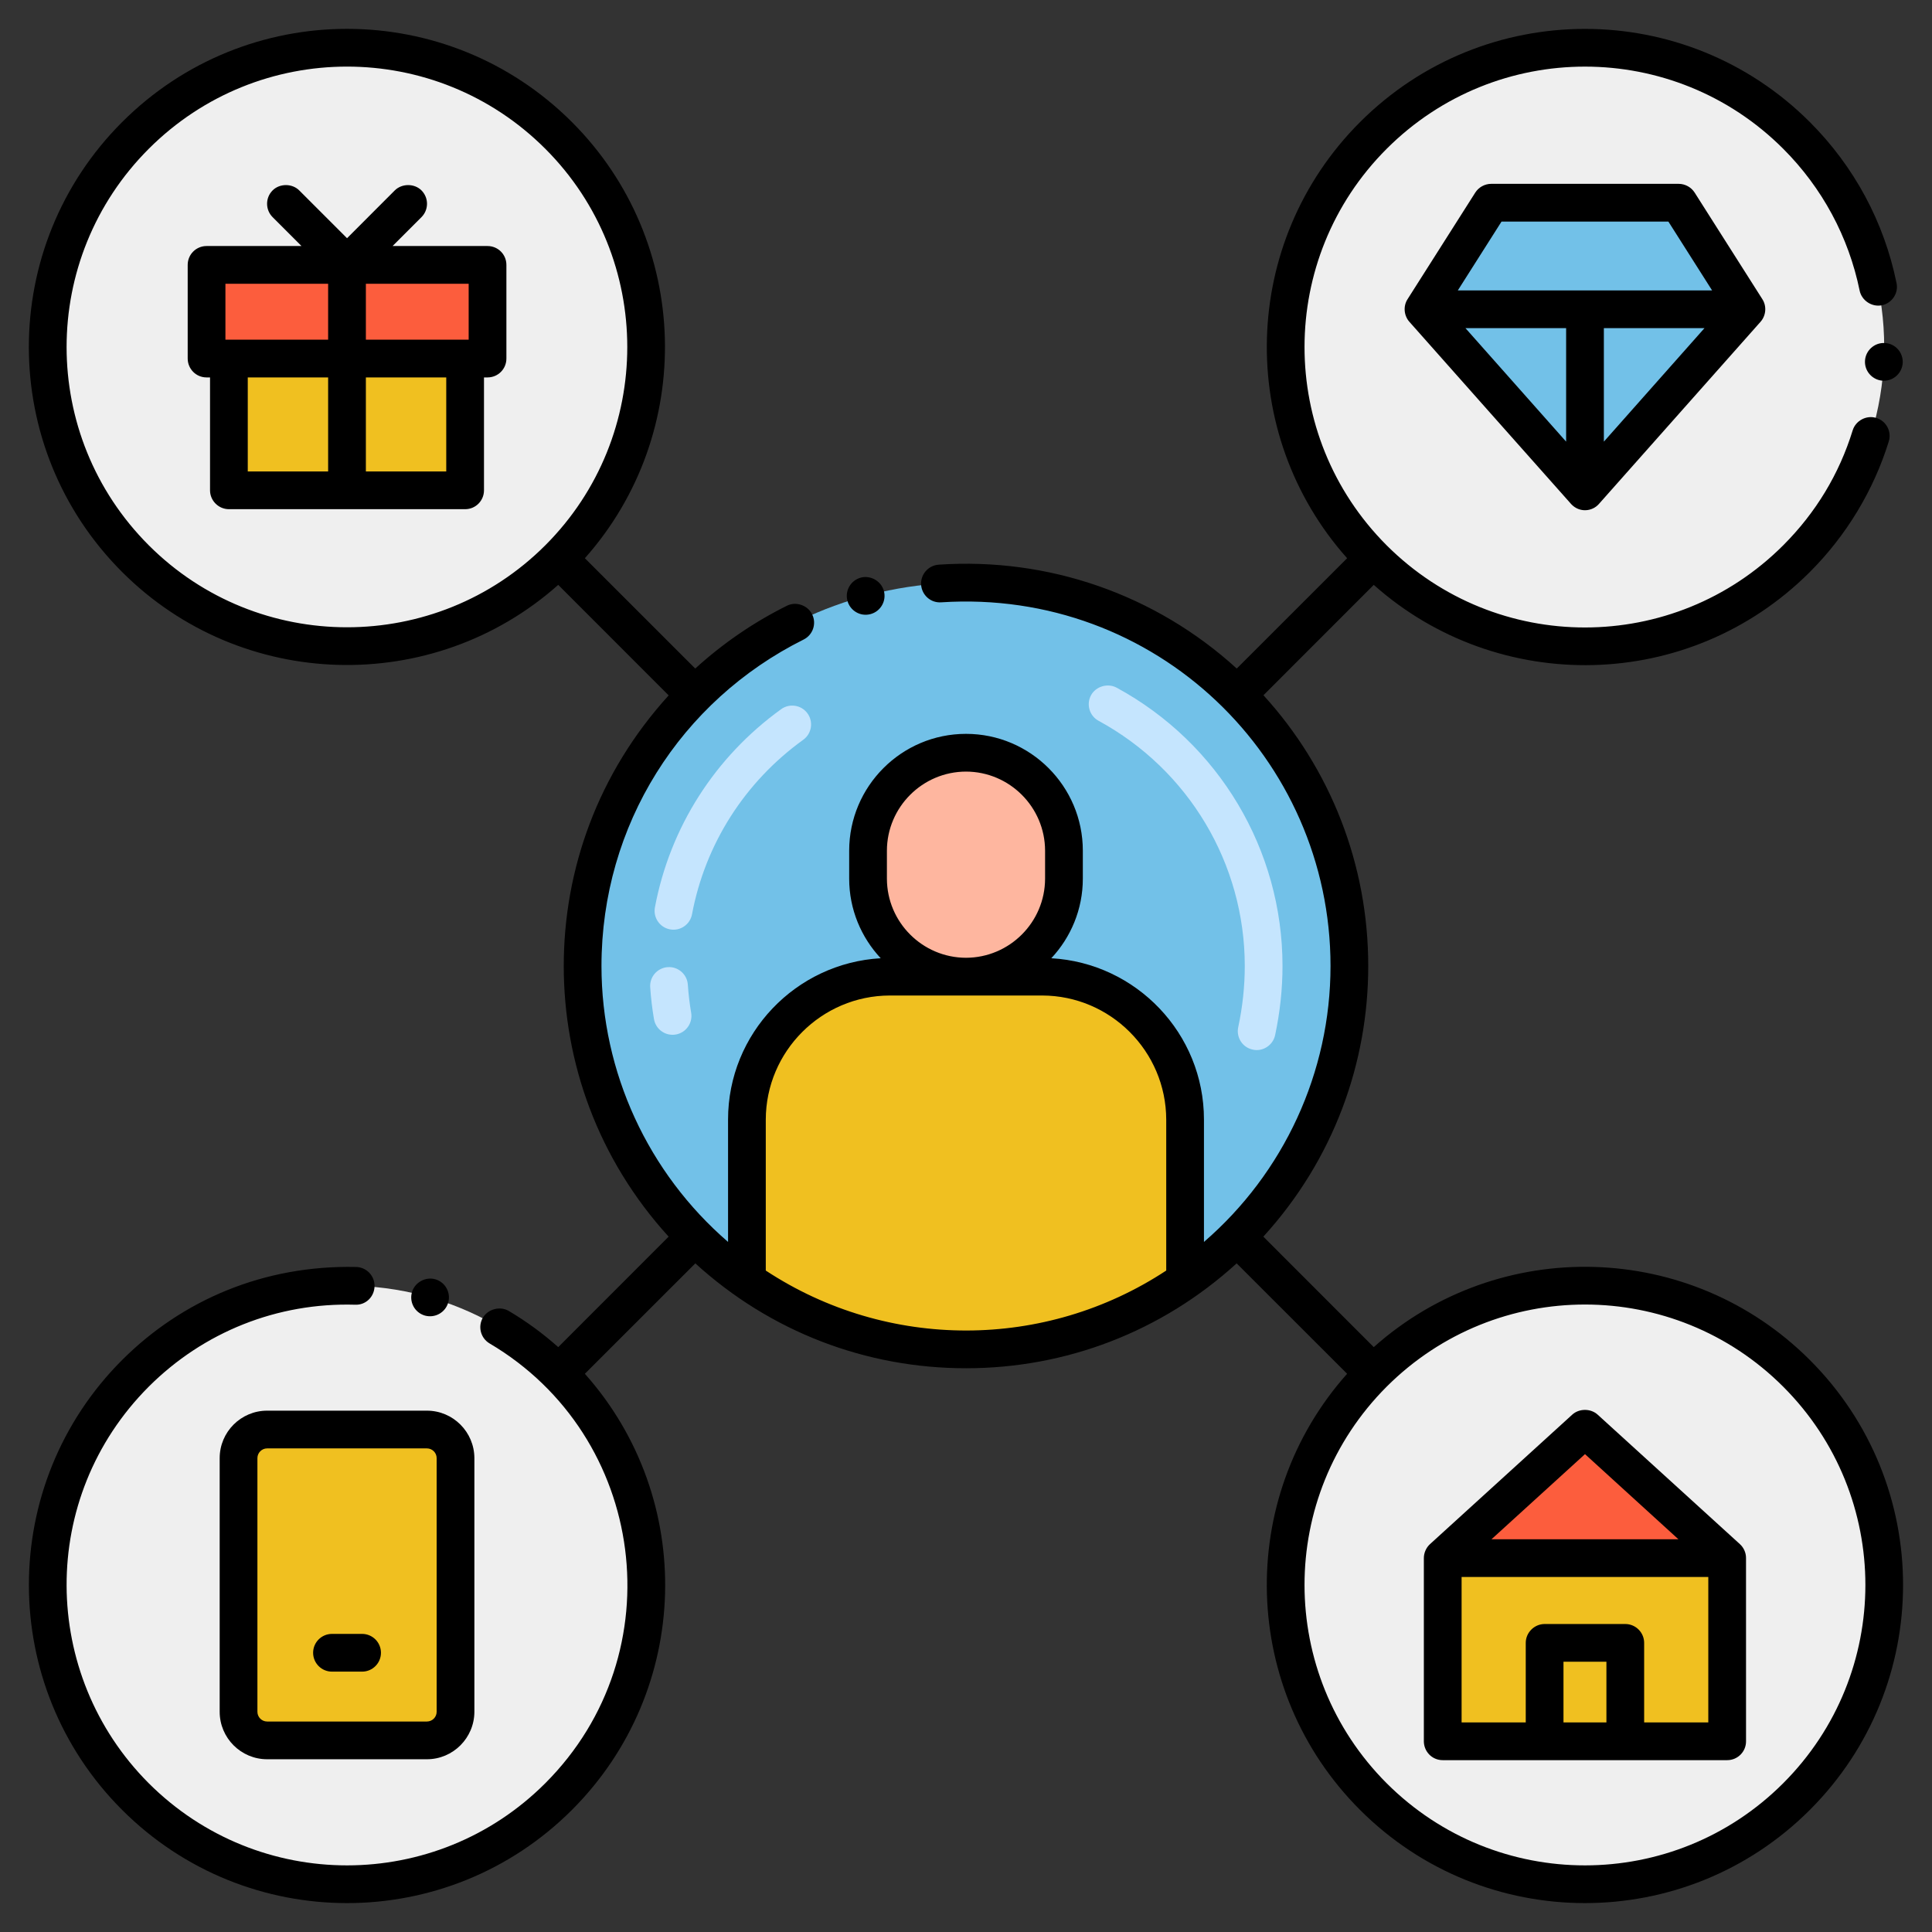
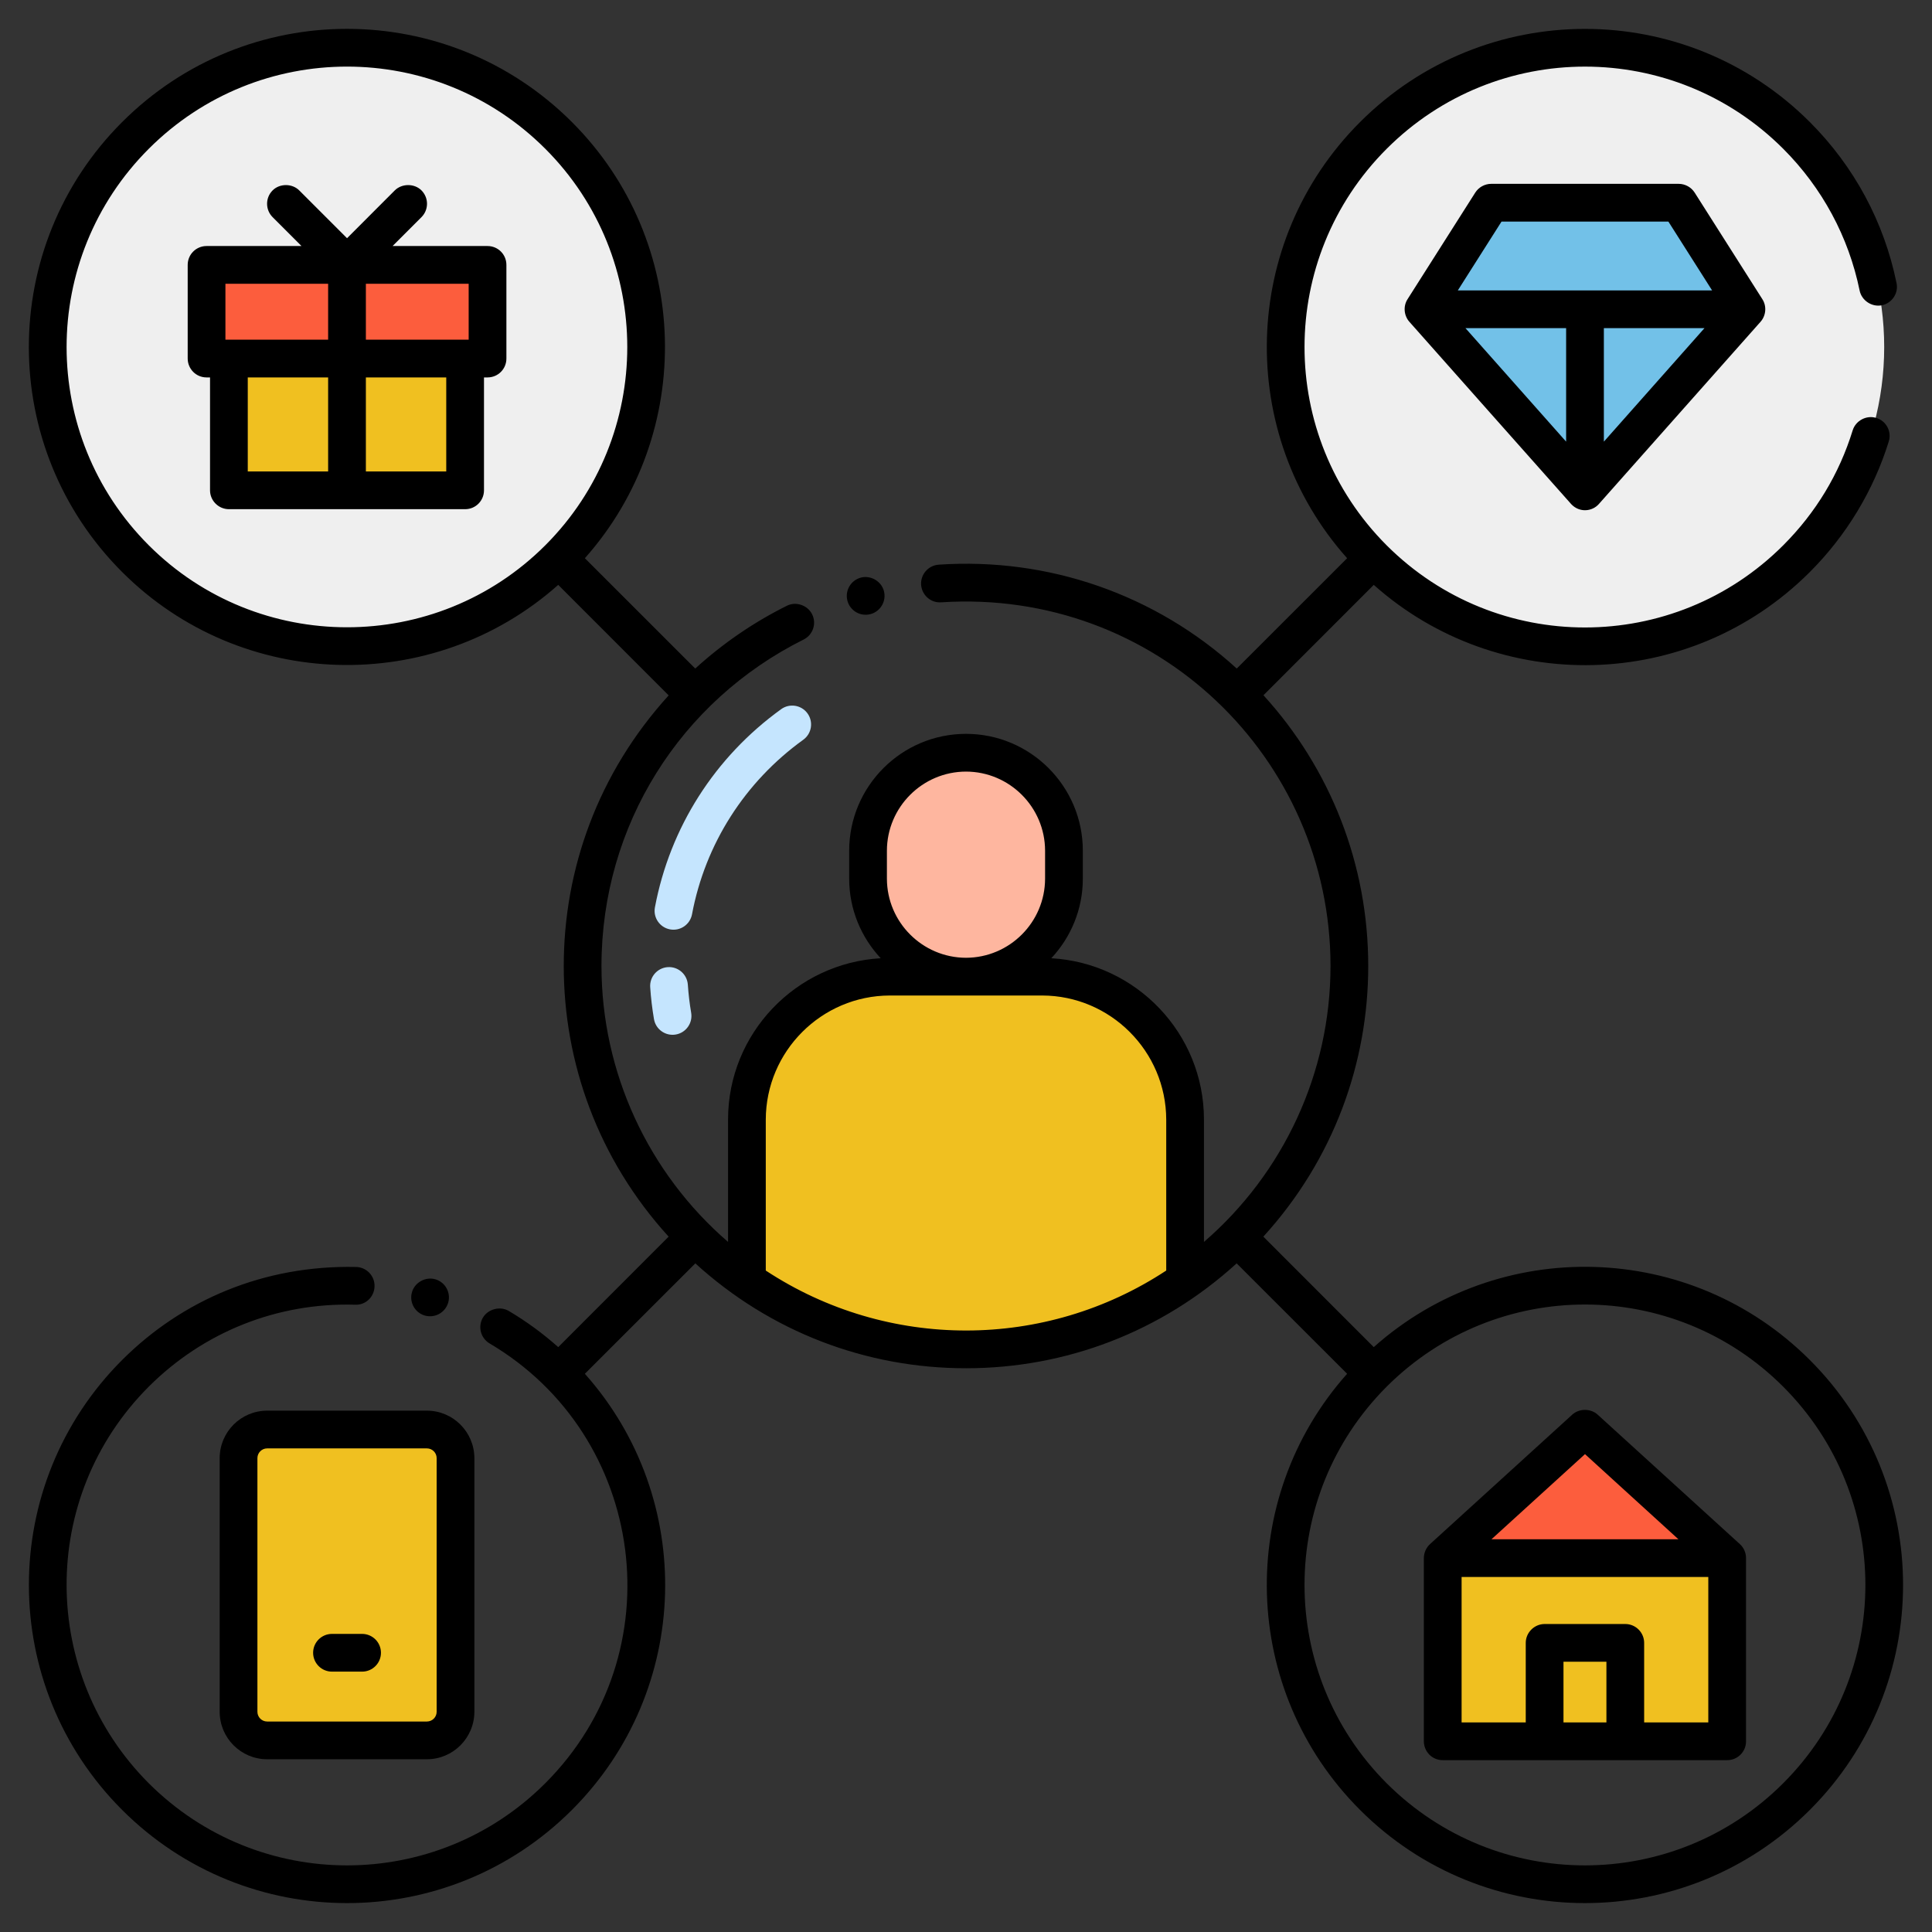
<svg xmlns="http://www.w3.org/2000/svg" height="512" viewBox="0 0 256 256" width="512">
  <rect x="0" y="0" width="256" height="256" fill="#333333" stroke="none" />
  <g id="Layer_1">
    <g>
      <g fill="#efefef">
        <circle cx="210.015" cy="45.985" r="39.651" />
-         <circle cx="45.985" cy="210.015" r="39.651" />
-         <circle cx="210.015" cy="210.015" r="39.651" />
        <circle cx="45.985" cy="45.985" r="39.651" />
      </g>
-       <path d="m178.8 128c0 17.266-8.608 32.512-21.771 41.687-17.412 12.151-40.625 12.165-58.057 0-13.164-9.175-21.772-24.421-21.772-41.687 0-28.057 22.743-50.8 50.8-50.8s50.8 22.743 50.8 50.8z" fill="#72c1e8" />
      <path d="m86.655 135.037c-.237-1.389-.406-2.81-.501-4.224-.093-1.377.949-2.569 2.326-2.662 1.378-.094 2.569.949 2.662 2.327.084 1.245.232 2.495.44 3.717.233 1.361-.682 2.653-2.043 2.885-1.356.232-2.651-.678-2.884-2.043zm2.121-11.89c-1.357-.255-2.25-1.563-1.995-2.919 1.991-10.587 7.933-19.913 16.729-26.26 1.119-.808 2.683-.556 3.49.564.808 1.12.556 2.682-.564 3.49-7.752 5.594-12.987 13.808-14.74 23.129-.255 1.356-1.559 2.252-2.92 1.996z" fill="#c5e5fe" />
-       <path d="m166 139.08c-1.42-.301-2.206-1.677-1.931-2.96.58-2.7.87-5.44.87-8.12 0-13.54-7.42-25.99-19.37-32.49-1.189-.637-1.669-2.154-1-3.39.631-1.17 2.211-1.64 3.391-1 13.55 7.36 21.979 21.49 21.979 36.88 0 3.03-.33 6.11-.979 9.16-.288 1.368-1.676 2.223-2.96 1.92z" fill="#c5e5fe" />
      <path d="m128 129.413c-7.17 0-12.982-5.812-12.982-12.982v-3.709c0-7.17 5.812-12.982 12.982-12.982s12.982 5.812 12.982 12.982v3.709c0 7.17-5.812 12.982-12.982 12.982z" fill="#feb69f" />
      <path d="m157.028 148.345v21.342c-17.412 12.151-40.625 12.165-58.057 0v-21.342c0-10.45 8.481-18.932 18.932-18.932h20.194c10.45.001 18.931 8.482 18.931 18.932z" fill="#f0c020" />
      <path d="m56.57 230.608h-21.171c-2.091 0-3.786-1.695-3.786-3.786v-33.613c0-2.091 1.695-3.786 3.786-3.786h21.171c2.091 0 3.786 1.695 3.786 3.786v33.613c0 2.091-1.695 3.786-3.786 3.786z" fill="#f0c020" />
      <path d="m191.168 206.461h37.696v24.274h-37.696z" fill="#f0c020" />
      <path d="m210.015 189.296-18.847 17.165h37.695z" fill="#fc5d3d" />
      <path d="m210.015 65.105 21.398-24.126-8.972-14.115h-24.851l-8.972 14.115z" fill="#72c1e8" />
      <path d="m27.368 35.099h37.232v12.411h-37.232z" fill="#fc5d3d" />
      <path d="m30.335 47.51h31.299v17.459h-31.299z" fill="#f0c020" />
      <path d="m43.99 221.5h3.989c1.38 0 2.5-1.12 2.5-2.5s-1.12-2.5-2.5-2.5h-3.989c-1.381 0-2.5 1.12-2.5 2.5s1.119 2.5 2.5 2.5z" />
      <path d="m115.359 81.37c1.33-.36 2.12-1.74 1.761-3.07-.351-1.3-1.761-2.11-3.07-1.76-1.333.375-2.116 1.727-1.76 3.07.344 1.291 1.691 2.134 3.069 1.76z" />
-       <path d="m247.12 47.82c-.073 1.44 1.094 2.63 2.5 2.63 1.33 0 2.43-1.05 2.5-2.38.06-1.38-1-2.56-2.38-2.62-1.37-.07-2.551 1-2.62 2.37z" />
      <path d="m56.3 174.32c1.356.371 2.712-.416 3.09-1.72.38-1.32-.39-2.71-1.71-3.09-1.3-.37-2.729.42-3.09 1.71-.374 1.256.311 2.691 1.71 3.1z" />
      <path d="m47.2 167.88c-12.264-.272-23.102 4.413-31.021 12.33-16.474 16.476-16.46 43.148 0 59.61 16.455 16.453 43.126 16.482 59.61 0 15.871-15.873 16.448-41.237 1.709-57.788l14.637-14.629c9.964 9.081 22.645 13.897 35.854 13.897v-.05l.02.05c13.196 0 25.88-4.806 35.854-13.897l14.637 14.628c-14.792 16.608-14.111 41.97 1.709 57.788 16.465 16.467 43.142 16.469 59.609 0 16.467-16.465 16.465-43.147 0-59.61l-.01-.01c-15.822-15.823-41.187-16.475-57.778-1.699l-14.63-14.638c9.387-10.305 13.9-23.133 13.9-35.862 0-13.461-5.001-26.124-13.884-35.877l14.616-14.624c16.417 14.621 41.797 14.283 57.788-1.709 4.83-4.83 8.44-10.8 10.45-17.29.426-1.339-.359-2.737-1.649-3.12-1.301-.41-2.73.35-3.13 1.64-1.79 5.8-4.891 10.92-9.21 15.24-14.487 14.486-37.985 14.536-52.54 0-14.535-14.555-14.488-38.053 0-52.54 14.539-14.54 38.043-14.506 52.54-.01 5.17 5.17 8.67 11.67 10.13 18.79.27 1.32 1.62 2.22 2.949 1.95 1.359-.292 2.228-1.613 1.94-2.95-1.65-8.09-5.62-15.46-11.48-21.32-16.496-16.498-43.173-16.439-59.609 0-15.88 15.878-16.444 41.245-1.709 57.789l-14.624 14.616c-10.78-9.819-24.941-14.744-39.497-13.764-1.402.105-2.412 1.307-2.33 2.66.1 1.37 1.27 2.43 2.66 2.33 28.454-1.852 51.59 20.649 51.59 48.19 0 14.106-6.199 27.433-16.77 36.561v-16.212c0-11.414-8.977-20.74-20.227-21.378 2.583-2.768 4.177-6.469 4.177-10.542v-3.71c0-8.53-6.939-15.48-15.479-15.48s-15.48 6.95-15.48 15.48v3.71c0 4.073 1.594 7.774 4.177 10.542-11.25.639-20.227 9.965-20.227 21.378v16.212c-10.573-9.129-16.772-22.455-16.772-36.562 0-18.681 10.496-35.138 26.79-43.26 1.218-.609 1.745-2.101 1.119-3.35-.6-1.2-2.14-1.73-3.35-1.12-4.43 2.205-8.507 5.011-12.135 8.316l-14.625-14.618c14.698-16.533 14.133-41.947-1.709-57.789-16.474-16.473-43.135-16.476-59.61 0-16.475 16.472-16.476 43.137 0 59.611 15.81 15.811 41.213 16.443 57.788 1.709l14.635 14.644c-9.381 10.309-13.903 23.087-13.903 35.857 0 12.694 4.488 25.532 13.898 35.863l-14.629 14.637c-2.031-1.806-4.221-3.411-6.549-4.79-1.15-.68-2.75-.26-3.43.88-.7 1.19-.301 2.72.88 3.42 20.787 12.257 24.641 41.018 7.38 58.28-14.486 14.486-37.984 14.535-52.54 0-14.364-14.385-14.66-37.869 0-52.55 7.264-7.254 17.036-11.156 27.35-10.86 1.4.07 2.53-1.04 2.57-2.43.04-1.38-1.05-2.53-2.43-2.57zm136.54 15.86c14.555-14.535 38.051-14.487 52.54 0 14.524 14.525 14.525 38.024 0 52.55-14.488 14.486-37.984 14.535-52.54 0-14.491-14.511-14.533-37.998 0-52.55zm-66.22-71.02c.011-5.77 4.71-10.47 10.48-10.48 5.77.01 10.47 4.71 10.479 10.48v3.71c-.01 5.77-4.71 10.47-10.479 10.48-5.771-.01-10.47-4.71-10.48-10.48zm-16.05 35.63c.021-9.05 7.39-16.42 16.43-16.44h20.2c9.04.02 16.41 7.39 16.431 16.44v20.005c-16.016 10.552-36.887 10.635-53.061.001zm-29.215-76.095c-14.486 14.485-38.056 14.484-52.54 0-14.521-14.522-14.52-38.02 0-52.541 14.52-14.52 38.018-14.52 52.54 0 14.484 14.486 14.484 38.056 0 52.541z" />
      <path d="m191.17 233.23h37.689c1.388 0 2.5-1.112 2.5-2.5 0-1.182-.002-25.043-.002-24.29 0-.721-.318-1.384-.808-1.831l-18.85-17.16c-.92-.84-2.45-.84-3.37 0l-18.851 17.16c-.51.47-.81 1.157-.81 1.85v24.27c.002 1.34 1.067 2.501 2.502 2.501zm21.689-5h-5.689v-8.04h5.689zm-2.839-35.55 12.38 11.28h-24.77zm-16.35 16.28h32.689v19.27h-8.5v-10.54c0-1.376-1.124-2.5-2.5-2.5h-10.689c-1.344 0-2.5 1.116-2.5 2.5v10.54h-8.5z" />
      <path d="m233.52 39.64-8.97-14.12c-.45-.71-1.26-1.16-2.11-1.16h-24.85c-.85 0-1.66.45-2.11 1.16l-8.97 14.12c-.609.944-.477 2.197.24 3 .325.367 21.121 23.812 21.453 24.169 1.081 1.148 2.78.995 3.677-.049l21.4-24.12c.728-.819.844-2.064.24-3zm-26 18.881-13.34-15.041h13.34zm5-.001v-15.04h13.333zm-19.351-20.04 5.791-9.12h22.109l5.792 9.12z" />
      <path d="m64.6 32.6h-12.58l3.83-3.83c.932-.933 1.017-2.501 0-3.54-.939-.94-2.59-.94-3.54 0l-6.326 6.334-6.334-6.334c-.939-.94-2.59-.94-3.529 0-.971.969-.978 2.563 0 3.54l3.83 3.83h-12.581c-1.381 0-2.5 1.114-2.5 2.5v12.41c0 1.34 1.078 2.5 2.5 2.5h.46v14.96c0 1.359 1.112 2.5 2.51 2.5h31.29c1.401 0 2.5-1.129 2.5-2.5v-14.96h.47c1.386 0 2.5-1.11 2.5-2.5v-12.41c0-1.393-1.118-2.5-2.5-2.5zm-21.121 29.87h-10.649v-12.46h10.649zm0-17.46c-5.089 0-8.466 0-13.609 0v-7.41h13.609zm15.651 17.46h-10.65v-12.46h10.65zm2.97-17.46c-5.275 0-8.442 0-13.62 0v-7.41h13.62z" />
      <path d="m29.109 193.21v33.61c0 3.47 2.82 6.29 6.29 6.29h21.17c3.461 0 6.28-2.82 6.29-6.29v-33.61c-.01-3.47-2.829-6.29-6.29-6.29h-21.17c-3.469 0-6.29 2.82-6.29 6.29zm28.75 0v33.61c0 .71-.579 1.29-1.29 1.29h-21.17c-.71 0-1.29-.58-1.29-1.29v-33.61c0-.71.58-1.29 1.29-1.29h21.17c.711 0 1.29.58 1.29 1.29z" />
    </g>
  </g>
</svg>